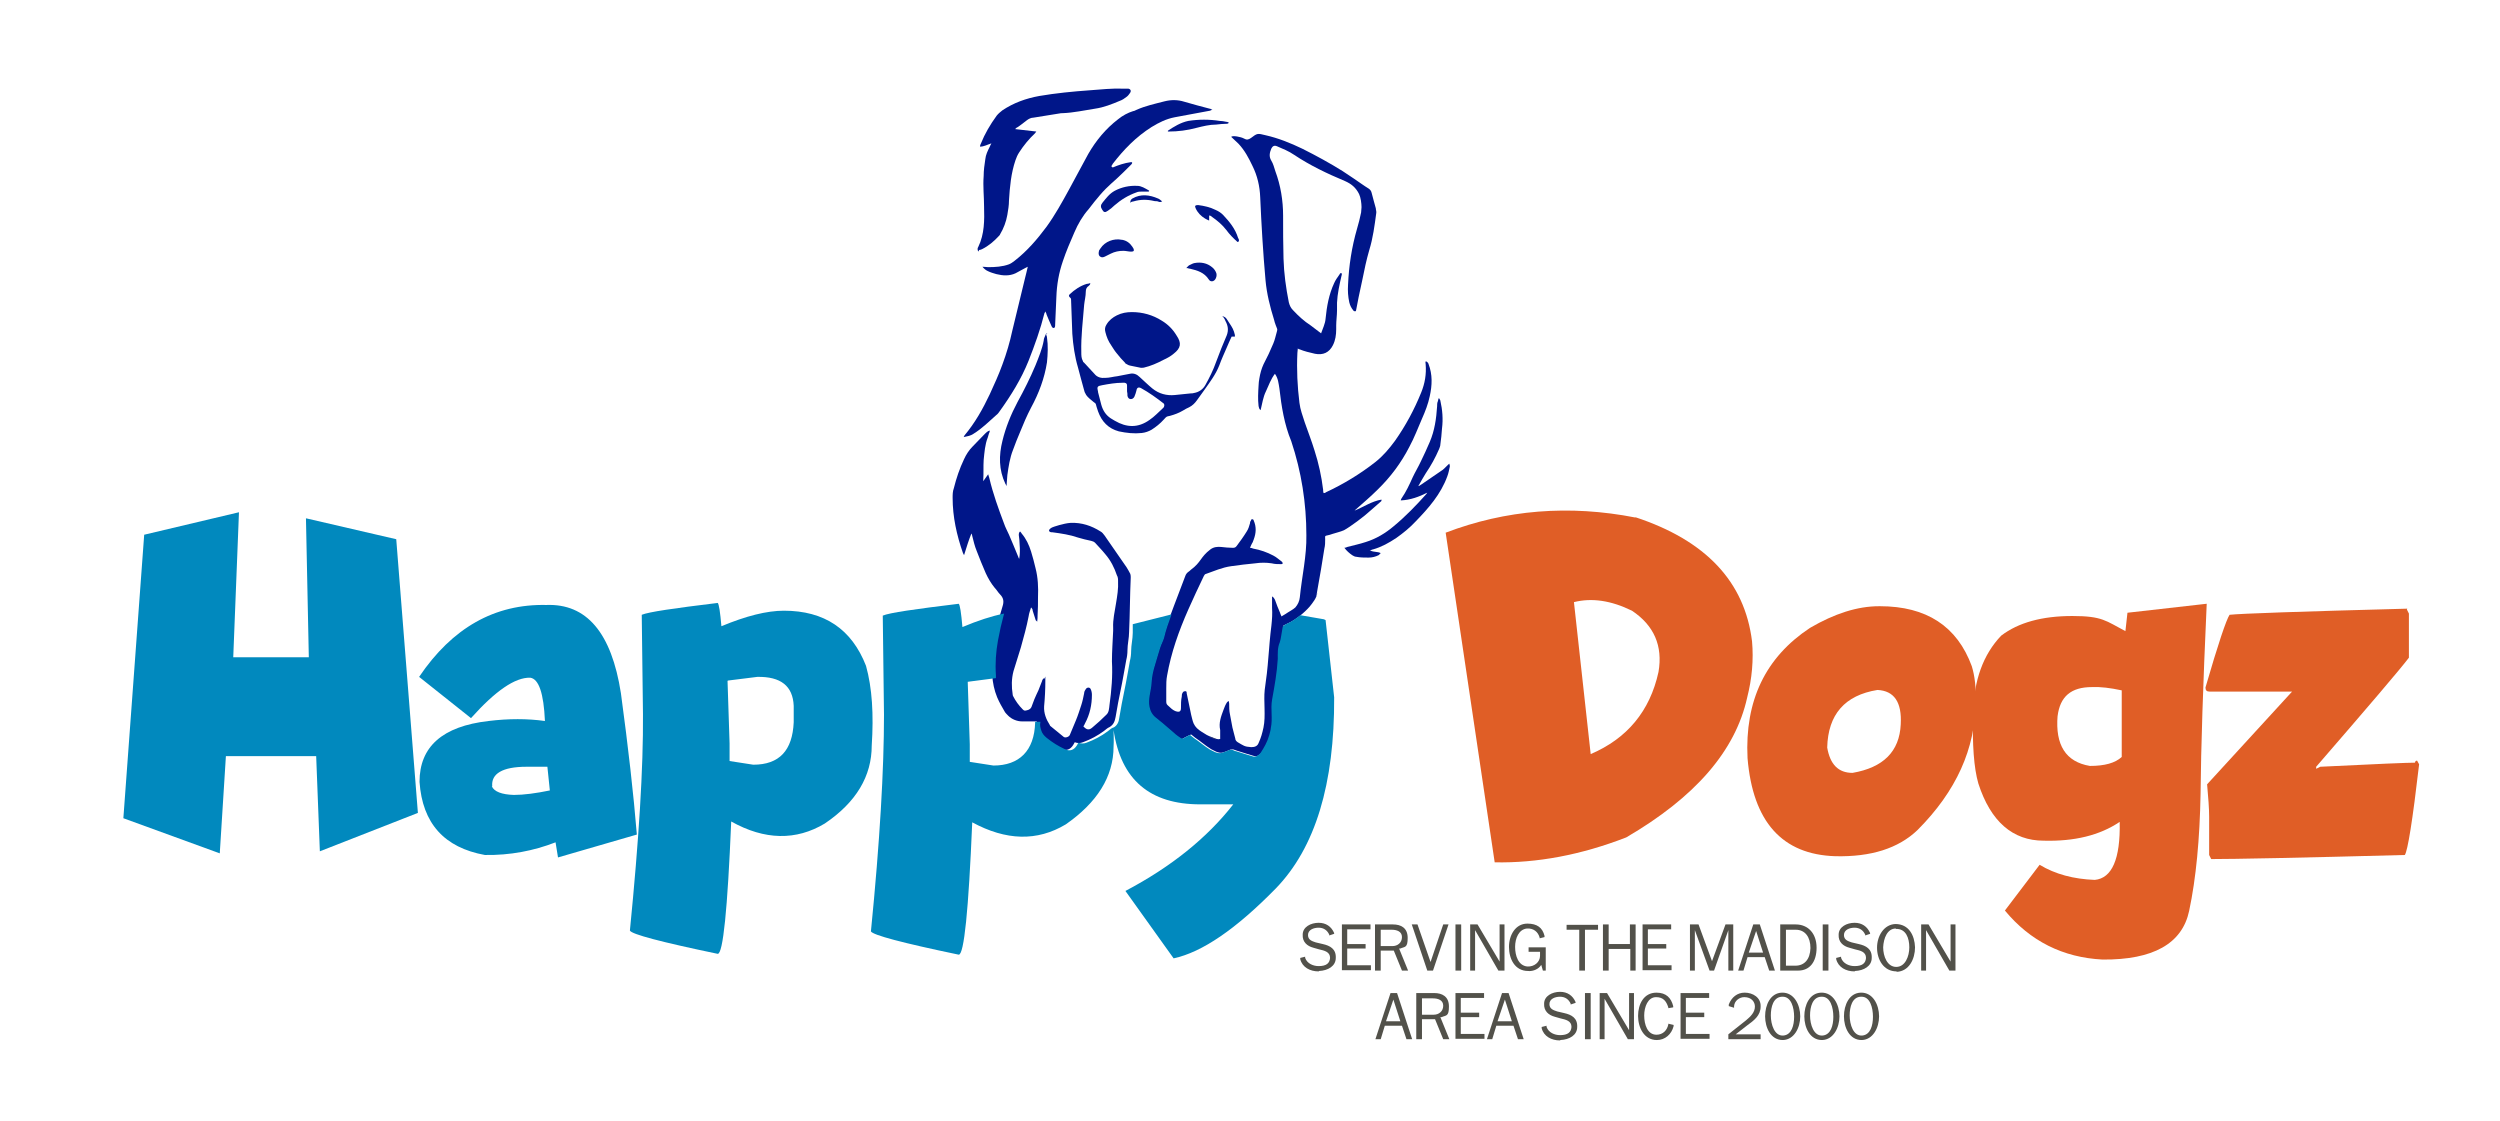
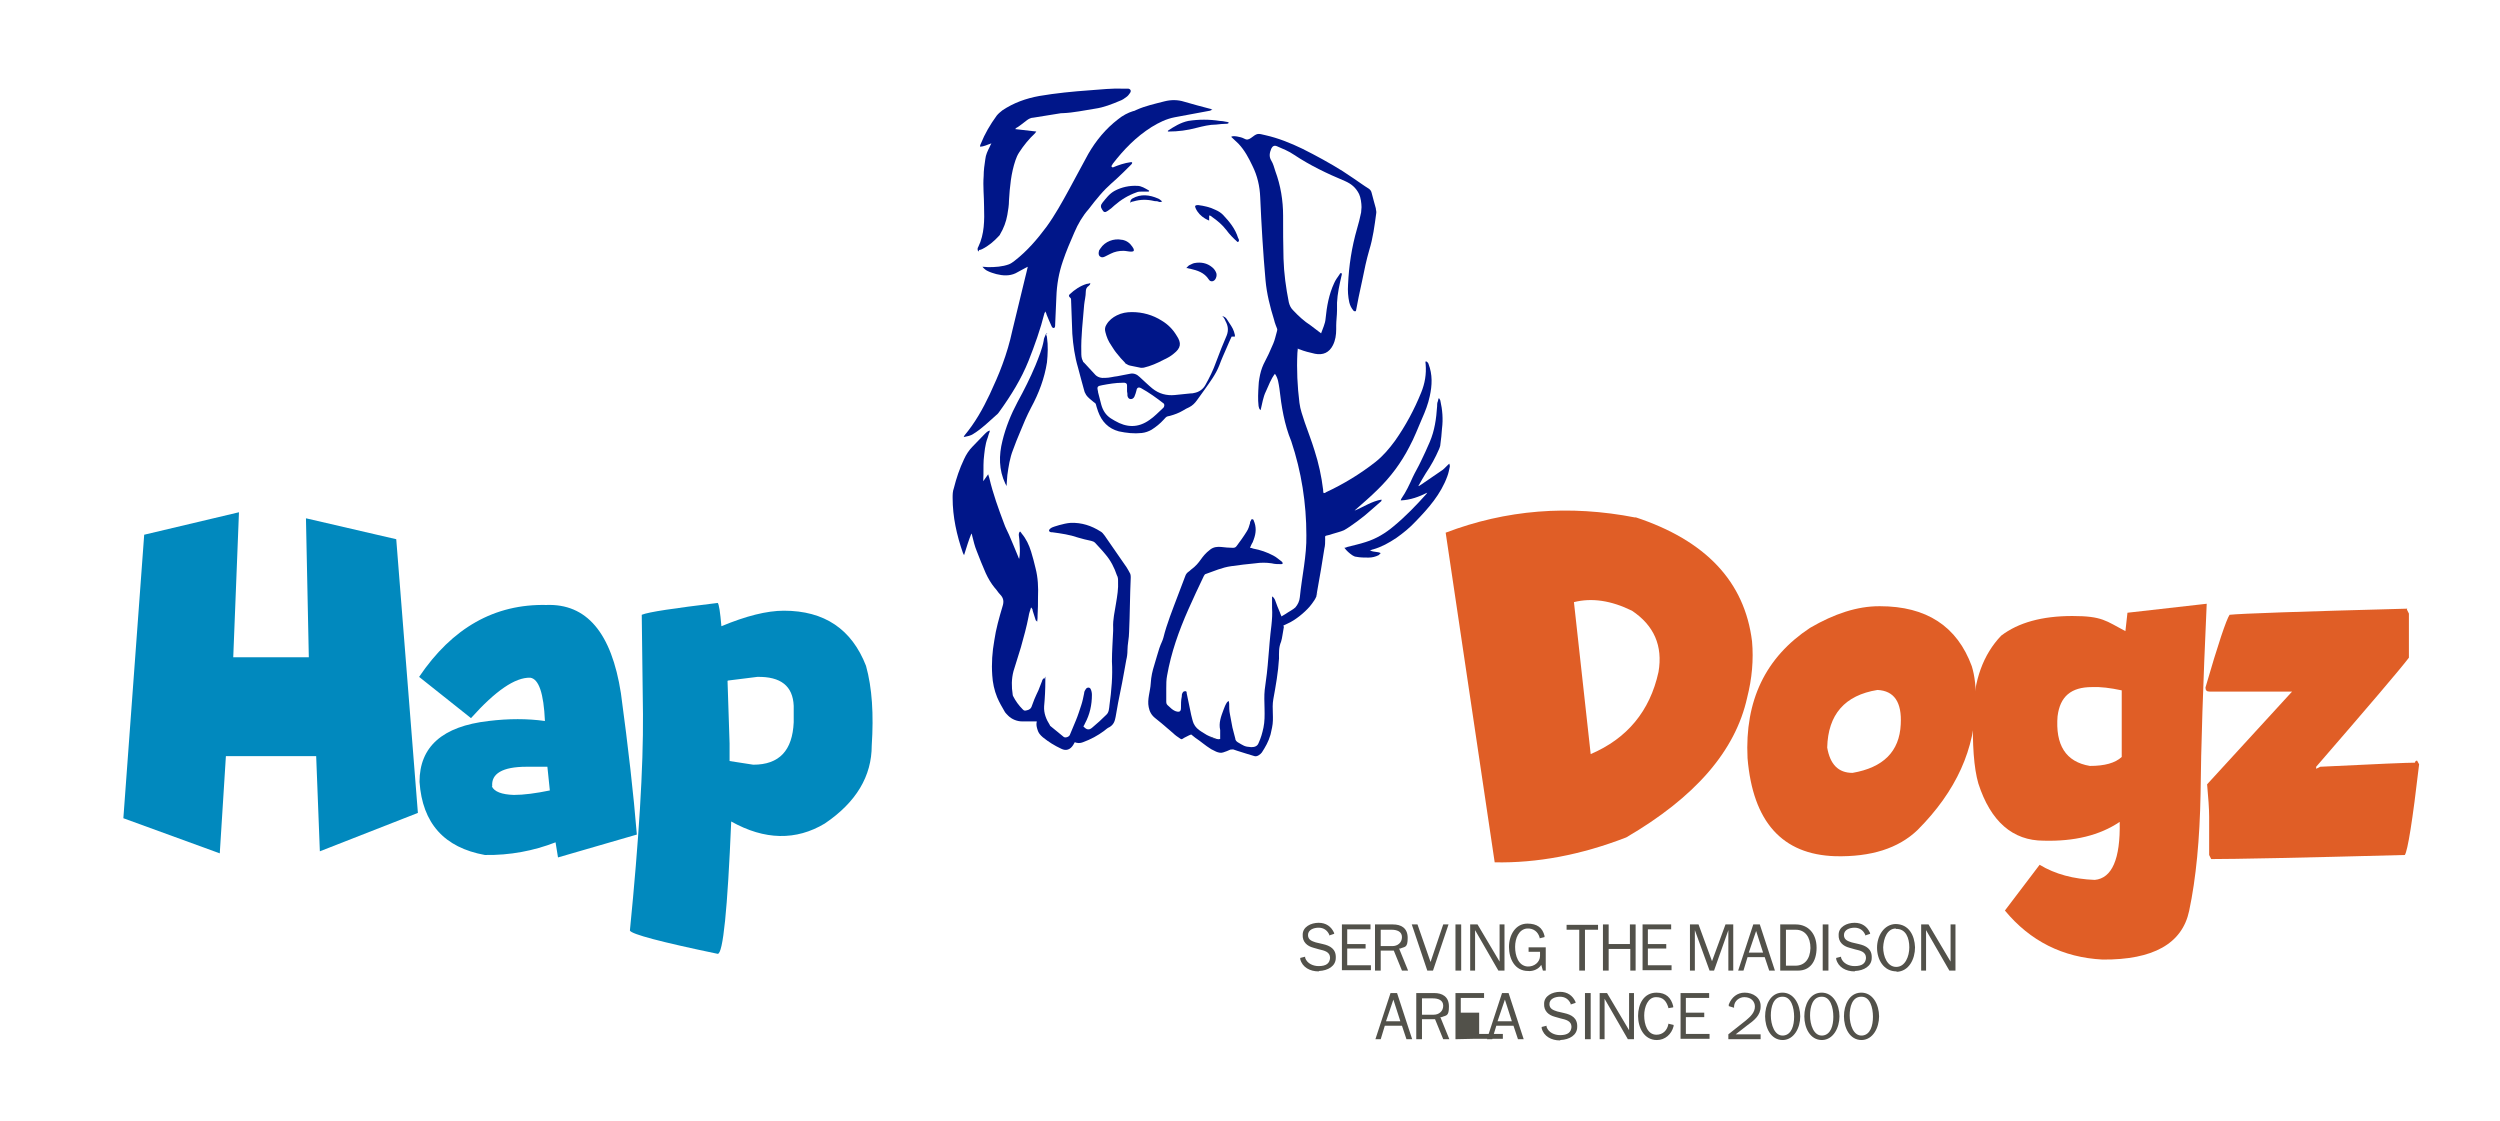
<svg xmlns="http://www.w3.org/2000/svg" id="a" viewBox="0 0 612 274.5">
  <defs>
    <style>.b{fill:#0189be;}.c{fill:#001689;}.d{fill:#e05e26;}.e{fill:#595a5c;}.f{fill:#52514a;}</style>
  </defs>
  <g>
    <path class="f" d="M322.8,237.8c-2.1,0-4-1-4.5-3v-.3l1.2-.3v.3c.5,1.4,2,2,3.3,2,1.9,0,2.7-.7,2.8-2,0-1.5-1.4-1.8-2.7-2.1l-1.4-.4c-1.5-.4-2.7-1.4-2.6-3.2,0-1.9,2-2.9,3.9-2.9,1.8,0,3.1,.9,3.8,2.5v.2l-1.2,.4v-.2c-.5-1.1-1.4-1.7-2.6-1.7-1.2,0-2.6,.5-2.6,1.8,0,1.2,1,1.5,1.9,1.8l1.7,.4c1.8,.4,3.3,1.2,3.2,3.4,0,2-1.9,3.1-4.1,3.2Z" />
    <path class="f" d="M328.5,237.6v-11.3h7v1.2h-5.7v3.6h4.5v1.1h-4.5v4.1h5.8v1.2h-7.1Z" />
    <path class="f" d="M343.2,237.6l-2-4.9h-3.2v4.9h-1.4v-11.3h4.4c1.9,0,3.6,.8,3.6,3.3s-.7,2.1-1.8,2.6h-.3l2.2,5.4h-1.5Zm-2.6-10h-2.6v4h2.9c1.2,0,2.3-.8,2.3-2.2,0-1.4-1.3-1.8-2.5-1.8Z" />
    <path class="f" d="M350.8,237.6h-1.4l-3.8-11.3h1.4l3.2,9.2,3.1-9.2h1.3l-3.8,11.3Z" />
    <path class="f" d="M356.3,237.6v-11.3h1.4v11.3h-1.4Z" />
    <path class="f" d="M366.8,237.6l-5.7-9.9v9.9h-1.2v-11.3h1.8l5.4,9.1v-9.1h1.2v11.3h-1.4Z" />
    <path class="f" d="M377.7,237.6l-.4-1.4-.3,.4c-.8,.9-2.1,1.2-2.9,1.1-3.3,0-4.7-3-4.7-5.9,0-2.9,1.6-5.7,4.5-5.7,2.4,0,3.7,1,4.2,3v.3l-1.2,.3v-.2c-.4-1.4-1.5-2.3-3.1-2.2-2,.2-2.9,2.4-2.9,4.5,0,2.2,.8,4.6,3,4.8,1.7,.1,3.1-1.1,3.1-2.6v-1h-2.8v-1.1h4.2v5.7h-.8Z" />
    <path class="f" d="M388,227.6v10h-1.4v-10h-3.1v-1.2h7.7v1.2h-3.2Z" />
    <path class="f" d="M399.1,237.6v-5.3h-5.3v5.3h-1.4v-11.3h1.4v4.8h5.2v-4.8h1.4v11.3h-1.4Z" />
    <path class="f" d="M402.1,237.6v-11.3h7v1.2h-5.7v3.6h4.5v1.1h-4.5v4.1h5.8v1.2h-7.1Z" />
    <path class="f" d="M423.1,237.6v-9.9l-3.5,9.9h-1.1l-3.6-9.9v9.9h-1.2v-11.3h2.1l3.3,9,3.3-9h1.9v11.3h-1.3Z" />
    <path class="f" d="M433.1,237.6l-1.1-3.3h-4.2l-1,3.3h-1.3l3.7-11.3h1.6l3.7,11.3h-1.5Zm-3.2-9.7l-1.8,5.3h3.5l-1.7-5.3Z" />
    <path class="f" d="M440.1,237.6h-4.3v-11.3h3.8c3,0,5.1,2.2,5.1,5.7s-1.7,5.6-4.5,5.6Zm-.5-10h-2.4v8.8h2.3c2.2,0,3.6-1.5,3.7-4.3,0-2.7-1.3-4.5-3.6-4.5Z" />
    <path class="f" d="M446.2,237.6v-11.3h1.4v11.3h-1.4Z" />
    <path class="f" d="M454,237.8c-2.1,0-4-1-4.5-3v-.3l1.2-.3v.3c.5,1.4,2,2,3.3,2,1.9,0,2.7-.7,2.8-2,0-1.5-1.4-1.8-2.7-2.1l-1.4-.4c-1.5-.4-2.7-1.4-2.6-3.2,0-1.9,2-2.9,3.9-2.9,1.8,0,3.1,.9,3.8,2.5v.2l-1.2,.4v-.2c-.5-1.1-1.4-1.7-2.6-1.7-1.2,0-2.6,.5-2.6,1.8,0,1.2,1,1.5,1.9,1.8l1.7,.4c1.8,.4,3.3,1.2,3.2,3.4,0,2-1.9,3.1-4.1,3.2Z" />
    <path class="f" d="M464.3,237.8c-3.2,0-4.8-2.9-4.8-5.8s1.7-5.7,4.5-5.8c3.3,0,4.7,2.8,4.8,5.7,0,2.9-1.5,5.9-4.5,6Zm-.2-10.5c-2.1,0-3,2.4-3.1,4.6,0,2.2,1,4.8,3.2,4.8s3.2-2.6,3.2-4.8c0-2.2-.8-4.6-3.3-4.5Z" />
    <path class="f" d="M477.2,237.6l-5.7-9.9v9.9h-1.2v-11.3h1.8l5.4,9.1v-9.1h1.2v11.3h-1.4Z" />
    <path class="f" d="M344.3,254.4l-1.1-3.3h-4.2l-1,3.3h-1.3l3.7-11.3h1.6l3.7,11.3h-1.5Zm-3.2-9.7l-1.8,5.3h3.5l-1.7-5.3Z" />
    <path class="f" d="M353.3,254.4l-2-4.9h-3.2v4.9h-1.4v-11.3h4.4c1.9,0,3.6,.8,3.6,3.3s-.7,2.1-1.8,2.6h-.3l2.2,5.4h-1.5Zm-2.6-10h-2.6v4h2.9c1.2,0,2.3-.8,2.3-2.2,0-1.4-1.3-1.8-2.5-1.8Z" />
-     <path class="f" d="M356.3,254.4v-11.3h7v1.2h-5.7v3.6h4.5v1.1h-4.5v4.1h5.8v1.2h-7.1Z" />
+     <path class="f" d="M356.3,254.4v-11.3h7v1.2h-5.7v3.6h4.5v1.1v4.1h5.8v1.2h-7.1Z" />
    <path class="f" d="M371.6,254.4l-1.1-3.3h-4.2l-1,3.3h-1.3l3.7-11.3h1.6l3.7,11.3h-1.5Zm-3.2-9.7l-1.8,5.3h3.5l-1.7-5.3Z" />
    <path class="f" d="M381.9,254.7c-2.1,0-4-1-4.5-3v-.3l1.2-.3v.3c.5,1.4,2,2,3.3,2,1.9,0,2.7-.7,2.8-2,0-1.5-1.4-1.8-2.7-2.1l-1.4-.4c-1.5-.4-2.7-1.4-2.6-3.2,0-1.9,2-2.9,3.9-2.9,1.8,0,3.1,.9,3.8,2.5v.2l-1.2,.4v-.2c-.5-1.1-1.4-1.7-2.6-1.7-1.2,0-2.6,.5-2.6,1.8,0,1.2,1,1.5,1.9,1.8l1.7,.4c1.8,.4,3.3,1.2,3.2,3.4,0,2-1.9,3.1-4.1,3.2Z" />
    <path class="f" d="M388,254.4v-11.3h1.4v11.3h-1.4Z" />
    <path class="f" d="M398.5,254.4l-5.7-9.9v9.9h-1.2v-11.3h1.8l5.4,9.1v-9.1h1.2v11.3h-1.4Z" />
    <path class="f" d="M408.4,246.8v-.2c-.5-1.5-1.2-2.5-3-2.5-2,0-2.9,2.4-2.9,4.5,0,2.2,.8,4.7,3,4.7,1.6,0,2.6-1.1,2.9-2.5v-.2l1.3,.3v.3c-.5,2-2.1,3.4-4.1,3.4-3.1,0-4.6-3-4.6-5.9,0-2.9,1.4-5.7,4.5-5.7,2.4,0,3.6,1.3,4.1,3.3v.3l-1.2,.2Z" />
    <path class="f" d="M411.4,254.4v-11.3h7v1.2h-5.7v3.6h4.5v1.1h-4.5v4.1h5.8v1.2h-7.1Z" />
    <path class="f" d="M423.1,254.4v-1.2l4.3-3.4c1.2-1,2.2-2,2.2-3.4,0-1.1-.8-2.3-2.6-2.3-1.2,0-2.4,.9-2.5,2.2v.4l-1.3-.4v-.4c.7-1.8,2.1-2.9,3.9-2.9,2,0,4,1.2,3.9,3.4,0,2.2-1.6,3.4-3.4,4.7l-2.7,2.1h6.1v1.2h-7.9Z" />
    <path class="f" d="M436.4,254.6c-2.9,0-4.3-3-4.3-5.8,0-2.8,1.3-5.7,4.1-5.8,3-.1,4.5,3,4.5,5.8s-1.5,5.7-4.2,5.8Zm-.2-10.6c-2.1,.1-2.7,2.5-2.7,4.6,0,2.2,.9,5.1,3.1,4.9,2-.2,2.6-2.5,2.6-4.6,0-2.2-.7-5-2.9-4.9Z" />
    <path class="f" d="M446,254.6c-2.9,0-4.3-3-4.3-5.8,0-2.8,1.3-5.7,4.1-5.8,3-.1,4.5,3,4.5,5.8s-1.5,5.7-4.2,5.8Zm-.2-10.6c-2.1,.1-2.7,2.5-2.7,4.6,0,2.2,.9,5.1,3.1,4.9,2-.2,2.6-2.5,2.6-4.6,0-2.2-.7-5-2.9-4.9Z" />
    <path class="f" d="M455.7,254.6c-2.9,0-4.3-3-4.3-5.8,0-2.8,1.3-5.7,4.1-5.8,3-.1,4.5,3,4.5,5.8s-1.5,5.7-4.2,5.8Zm-.2-10.6c-2.1,.1-2.7,2.5-2.7,4.6,0,2.2,.9,5.1,3.1,4.9,2-.2,2.6-2.5,2.6-4.6,0-2.2-.7-5-2.9-4.9Z" />
  </g>
  <path class="b" d="M75,126.9l22,5.1,5.3,67-24,9.4-.9-23.3h-22.1l-1.5,23.8-23.6-8.6,5.1-69.4,23.2-5.5-1.4,35.5h18.5l-.7-34Z" />
  <path class="b" d="M133.7,148.1c9.9-.4,16,6.8,18.3,21.6,1.8,13.3,3.1,24.8,3.9,34.6l-19.3,5.6-.6-3.7c-5.4,2.1-11.2,3.2-17.3,3.1-9.9-1.8-15.3-7.7-16-17.9,0-8.6,5.6-13.6,16.9-14.9,4.9-.6,9.5-.6,13.8,0-.3-6.8-1.5-10.3-3.6-10.6-3.7-.1-8.5,3.2-14.5,9.9l-12.7-10.1c8.1-12,18.5-17.9,31.2-17.6Zm-13.3,44.4c.6,1.3,2.4,2,5.4,2.1,2.4,0,5.4-.4,8.8-1.1l-.6-5.8h-5.1c-5.9,0-8.7,1.7-8.4,4.8Z" />
  <path class="b" d="M175.7,147.6c.3,.3,.6,2.2,.9,5.7,6-2.5,11.1-3.8,15.3-3.8,9.9,0,16.6,4.5,20.1,13.5,1.5,5.4,1.9,11.9,1.4,19.5,0,7.5-3.8,13.9-11.5,19.1-7,4.2-14.7,4.1-22.9-.5-.9,21.6-2,32.4-3.3,32.4-13.9-2.9-21.1-4.8-21.5-5.7,2.2-22.2,3.3-39.9,3.2-53l-.3-24.3c1.7-.7,7.9-1.6,18.6-2.9Zm2.4,19.1l.5,15.3v4.3l5.8,.9c6.4,0,9.6-3.5,9.9-10.4v-4c-.2-4.9-3.2-7.2-8.9-7.1l-7.2,.9Z" />
  <path class="d" d="M400.3,126.6c17.3,5.7,26.8,15.8,28.6,30.4,.4,4.5,0,9.1-1.2,13.8-2.9,13.1-12.8,24.4-29.6,34.2-11.1,4.3-21.8,6.3-32.2,6.1l-12-80.7c14.7-5.6,30.2-6.9,46.5-3.7Zm-15,20.8l4.1,37.2c8.9-3.8,14.5-10.5,16.6-20.1,1.1-6.4-1.1-11.4-6.5-15-5.1-2.5-9.8-3.2-14.2-2.1Z" />
  <path class="d" d="M460.2,148.4c11.4,0,18.9,4.9,22.5,14.7,.7,2.3,1.1,5.2,.9,8.8,0,11.3-4.7,21.8-14.2,31.3-4.7,4.5-11.4,6.6-20.1,6.4-13-.4-20.2-8.4-21.5-24-.7-14.1,4.4-24.7,15.3-31.9,6-3.5,11.6-5.3,16.9-5.3Zm-12.9,34.6c.7,4.1,2.7,6.2,6.2,6.2,7.5-1.3,11.5-5.2,11.8-11.9,.3-5.4-1.6-8.2-5.7-8.4-8,1.3-12.1,6-12.3,14.1Z" />
  <path class="d" d="M540.2,147.9c-.9,19.8-1.4,35.3-1.5,46.4-.2,11.1-1.1,20.7-2.8,28.7-1.7,8-8.8,12-21.2,11.9-9.7-.5-17.7-4.5-23.9-12l8.5-11.2c3.8,2.3,8.3,3.5,13.5,3.7,4.2-.4,6.3-5.1,6.1-14.2-4.9,3.3-11.1,4.8-18.6,4.6-7.6,0-13-4.7-16-14-1.1-3.8-1.5-9.5-1.3-17.2,.2-8.1,2.5-14.4,6.9-19,4.2-3.2,10-4.8,17.4-4.8s8.2,1.2,13,3.7l.5-4.5,19.4-2.2Zm-36.5,27.3c-.6,7.2,2,11.3,7.9,12.3,3.6,0,6.2-.7,7.8-2.2v-16.3c-2.8-.6-5.2-.9-7.3-.8-5.1,0-7.8,2.3-8.4,7.1Z" />
  <path class="d" d="M589.2,149.2l.5,1v10.8c-2.2,2.9-9.8,11.8-22.7,26.7v.5l1-.5c13.9-.7,21.6-1,23.2-1,0-.3,.2-.5,.5-.5l.5,.9c-1.6,13.8-2.8,21.2-3.5,22.2-26.2,.7-42,1-47.4,1l-.5-1v-9.4c0-1.9-.2-4.6-.5-7.9l20.8-22.7h-20.2c-.7,0-1-.3-1-1,3.1-10.7,5.1-16.6,5.9-17.8,2.7-.3,17.2-.8,43.5-1.5Z" />
  <g>
    <path class="c" d="M291.1,180c-.5,.3-1.1,.5-1.5,.8s-.5,.1-.7,0c-.6-.4-1.2-.8-1.7-1.3-1.2-1-1.6-1.4-2.8-2.4-.5-.4-1.1-.9-1.6-1.3-.9-.7-1.4-1.6-1.6-2.7-.4-1.9,.4-3.9,.5-5.8,.1-1.7,.4-3,.9-4.6,.5-1.6,.8-2.8,1.2-4,.4-1.2,.8-1.8,1-2.6,.8-3.3,2.3-7,3.5-10.2,.6-1.7,1.3-3.3,1.9-5,.1-.3,.4-.7,.7-.9s.4-.3,.6-.5c2.6-1.9,2.3-3.1,4.8-5,.8-.6,1.7-.7,2.7-.6,.9,.1,1.8,.2,2.7,.2,.4,0,.7,0,1-.4,.9-1.2,1.7-2.3,2.5-3.6,.4-.6,.6-1.3,.8-2,0-.2,0-.4,.2-.6,0-.1,.1-.4,.3-.4,.3,0,.4,.2,.4,.3,.7,1.6,.6,3.1,0,4.7s-.2,.5-.3,.7c-.3,.6-.4,.8-.6,1.3,.3,0,.5,.1,.8,.2,1.7,.3,3.4,.9,4.9,1.7,.8,.4,1.4,1,2.1,1.5,0,0,.2,.2,.2,.4s-.3,.2-.4,.2c-.8,0-1.5,0-2.3-.2-1.3-.2-2.7-.2-4,0-2,.2-3.9,.4-5.9,.7-2.2,.3-4.2,1.2-6.2,1.9-.2,0-.4,.3-.5,.5-1.3,2.7-2.6,5.5-3.8,8.2-2.3,5.2-4.2,10.5-5.2,16.2-.2,1-.2,2.1-.2,3.1,0,1,0,2.1,0,3.1,0,.4,0,.7,.3,1,.5,.4,.9,.9,1.4,1.2s.4,.2,.6,.3c.9,.3,1.3,.1,1.3-.8,0-.9,0-1.9,.2-2.8,0-.3,0-.6,.2-.9,.1-.3,.4-.4,.7-.4,.3,0,.3,.3,.3,.5,.4,1.8,.7,3.5,1.1,5.3,.2,.7,.3,1.4,.6,2.1,.4,.9,1.1,1.5,1.9,2,1.1,.7,1.5,1,2.7,1.4,.6,.2,1.1,.6,1.9,.4,0-.7,0-1.5,0-2.2-.4-1.7,.2-3.3,.8-4.9,.2-.5,.4-1.1,.7-1.6s.3-.4,.6-.6c0,.2,.1,.4,.1,.6,0,.9,0,1.8,.2,2.7,.2,1.1,.4,2.1,.6,3.2,.2,.9,.5,1.8,.7,2.7,0,.4,.3,.7,.6,.9,1.4,.8,1.6,1.1,3.3,1.2,.8,0,1.5-.2,1.8-1,.6-1.3,.9-2.4,1.2-3.8,.6-2.8,0-6.4,.3-9.2,.4-2.7,.7-5.3,.9-8s.2-1.9,.3-3.6c.2-2.9,.8-5.6,.6-8.5,0-.6,0-1.3,0-1.9,0-.2,0-.7,0-.9,.4,.2,.6,.6,.7,.8,.4,1.1,.8,2.2,1.3,3.3,0,.2,.2,.4,.3,.8,.3-.2,.8-.5,1-.6,.7-.5,1.9-1.1,2.4-1.6,.6-.7,1-1.5,1.1-2.5,.5-5.1,1.7-10.1,1.6-15.2,0-7.8-1.2-15.5-3.7-23,0,0,0,0,0,0-1.7-4.1-2.4-8.5-2.9-12.9-.2-1.2-.3-2.5-1.1-3.6-1,1.3-1.5,2.8-2.2,4.3-.7,1.4-.9,3-1.3,4.6-.4-.3-.4-.6-.5-1-.2-1.7-.1-3.3,0-5,0-.6,.1-1.2,.2-1.8,.2-1.2,.5-2.3,1-3.4,.9-1.7,1.7-3.4,2.4-5.1,.4-.9,.6-2,.9-3,.2-.6,0-.6-.3-1.5-.2-.5-.3-.9-.4-1.3-1-3.2-1.8-6.4-2.1-9.7-.6-6.7-1-13.5-1.3-20.3-.1-2.7-.7-5.3-1.9-7.7-.9-1.9-1.9-3.8-3.4-5.4-.6-.6-1.2-1.1-1.8-1.7,.3-.4,2.4,0,3.1,.4s1.1,.3,1.7-.1c1.6-1.2,1.6-1.2,3.6-.7,3.1,.7,6.1,1.9,9,3.3,3.4,1.7,6.7,3.5,9.9,5.5,.9,.6,1.8,1.2,2.7,1.8,1.2,.8,2.4,1.7,3.7,2.5,.4,.3,.6,.6,.7,1.1,.3,1.3,.7,2.5,1,3.7,0,.4,.2,.8,.1,1.2-.4,3-.8,6.1-1.7,9-.7,2.4-1.2,4.8-1.7,7.3-.3,1.4-.6,2.8-.9,4.2-.2,1-.4,2-.6,3.1,0,.2-.1,.4-.2,.4-.2,0-.4,0-.5-.2-.5-.6-.8-1.2-1-2-.3-1.4-.4-2.8-.3-4.3,.2-4.6,.9-9.2,2.2-13.7,.4-1.3,.7-2.6,1-4,0-.4,.1-.9,.1-1.3,0-.9-.2-2.4-.6-3.2-.8-1.6-1.9-2.5-3.5-3.2-4.3-1.8-8.5-3.8-12.4-6.4-1.3-.9-2.8-1.5-4.2-2.1-.7-.3-1.1,0-1.4,.6-.4,1-.6,1.9,0,2.9,.5,.8,.7,1.7,1,2.6,1.3,3.5,1.9,7.2,1.9,10.9,0,3.5,0,7,.1,10.5,.1,3.6,.6,7.2,1.3,10.7,.2,.8,.5,1.4,1,1.9,1.3,1.4,2.7,2.7,4.4,3.8,.8,.6,1.6,1.2,2.5,1.9,.4-1.2,1-2.3,1.1-3.6,.3-3,.8-5.9,2.1-8.7,.3-.7,.8-1.4,1.3-2.1,.1-.2,.3-.5,.5-.3,.1,0,.1,.4,0,.6-.5,2.2-1,4.4-1.1,6.6,0,.6,0,1.3,0,1.9,0,1.2-.2,2.5-.2,3.7,0,.3,0,.6,0,.9,0,1.4-.2,2.7-.8,3.9-.9,1.8-2.4,2.5-4.4,2.1-1.3-.3-2.6-.6-3.8-1.1-.1,0-.2,0-.4-.2,0,.4-.1,.8-.1,1.1-.2,4.1,0,8.2,.5,12.2,.2,1.7,.8,3.2,1.3,4.8,.8,2.3,1.7,4.6,2.4,6.9,1,3.1,1.7,6.3,2.1,9.6,0,.2,0,.5,.1,.8,.2,0,.4,0,.6-.2,4.3-2,8.4-4.5,12.1-7.4,1.9-1.5,3.4-3.3,4.8-5.2,2.6-3.7,4.7-7.6,6.4-11.8,.9-2.2,1.3-4.5,1.1-6.9,0-.2-.2-.9,.2-.7,.3,.2,.4,.3,.5,.6,1,2.6,.9,5.2,.3,7.9-.4,1.9-1.1,3.7-1.9,5.5-1,2.3-1.9,4.7-3.1,6.9-2,3.9-4.6,7.4-7.8,10.5-1.7,1.7-3.6,3.3-5.4,4.9,0,0-.1,.1-.2,.2,2.2-.9,4.2-2.3,6.6-2.7,0,.2,0,.4-.2,.5-.6,.5-1.8,1.6-2.4,2.1-1.6,1.5-5.1,4.1-6.6,4.9-.9,.4-1.9,.6-2.8,.9s-.6,.2-1,.3c-1,.2-.8,.2-.8,1s0,1.5-.2,2.3c-.5,3.4-1.1,6.7-1.7,10.1s0,.5,0,.7c-.2,1.3-1.1,2.4-1.9,3.4-1.3,1.5-3.5,3.3-5.3,4.1s-1,.6-1,.8c-.3,1.5-.4,2.8-.7,3.7-.6,1.4-.5,2.8-.5,4.1-.2,3.4-.8,6.7-1.4,10-.4,2.3,.2,4.6-.3,6.9s-.3,1.4-.4,1.8c-.5,1.7-1.2,2.9-2.1,4.3-.3,.4-1.1,1.1-1.8,.9-2.2-.7-2.1-.6-4.2-1.3s-.5-.2-.8-.3-.6,0-.9,0c-.6,.3-1.2,.5-1.8,.7-.6,.2-1.2,0-1.7-.2-.4-.2-.8-.4-1.2-.6-1.6-1-2.4-1.8-3.9-2.8,0,0-.9-.7-1-.8Z" />
    <path class="c" d="M255.9,165.6c0,.3,0,.7,0,1,0,2.1-.1,4.2-.3,6.3-.1,1.7,.5,3.2,1.4,4.6,0,0,0,.1,.1,.2,1.1,.9,2.2,1.8,3.3,2.7,.4,.3,1.3,0,1.5-.5,.5-1.2,1-2.4,1.5-3.6,.5-1.2,.9-2.5,1.3-3.7,.3-.9,.5-1.9,.7-2.9,0-.4,.2-.7,.4-1,.3-.5,1-.5,1.2,0,.2,.4,.3,.9,.3,1.4,0,2.4-.5,4.8-1.7,7-.1,.2-.2,.5-.4,.7,.8,.9,1.4,1,2.2,.3,1.2-1,2.3-2,3.4-3.1,.7-.6,.7-1.6,.8-2.4,.5-3.6,.8-7.1,.6-10.7,0-2.5,.2-5,.3-7.5,0-.2,0-.4,0-.7-.1-2.1,.4-4,.7-6,.3-1.8,.6-3.6,.5-5.4,0-.5,0-1-.3-1.5-.6-1.8-1.5-3.6-2.8-5.1-.8-1-1.7-1.9-2.5-2.8-.3-.3-.6-.4-1-.5-1.1-.2-2.1-.5-3.2-.8-2-.7-4.1-1-6.3-1.3-.3,0-.7,0-.8-.4,0-.4,.6-.7,.8-.8s2.8-1,4.5-1.1c2.7-.1,5.1,.7,7.3,2.1,.4,.2,.7,.6,1,1,1.8,2.6,3.6,5.2,5.4,7.8,.3,.5,.6,1,.9,1.6,.1,.3,.1,.6,.1,.9-.2,4.5-.2,8.9-.4,13.3,0,1.5-.4,3-.4,4.5,0,.8-.1,1.6-.3,2.4-.3,1.9-.7,3.7-1,5.5-.3,1.7-.7,3.3-1,5-.2,1.1-.4,2.2-.6,3.4-.2,1.1-.5,1.9-1.5,2.5-.5,.2-.9,.6-1.3,.9-1.6,1.2-3.3,2.1-5.2,2.8q-1,.4-2,0c-.1,.2-.3,.5-.4,.7-.7,1.1-1.7,1.5-2.9,.9-1.7-.8-3-1.6-4.5-2.8-.7-.6-1.1-1.1-1.3-1.8s-.4-1.2-.2-2.1c-.6,0-2.4,0-3.6,0s-2.5-.5-3.4-1.4c-.1-.1-.7-.7-.8-.9-.8-1.4-1.3-2.2-1.9-3.6-.7-1.7-1.1-3.6-1.2-5.4-.2-2.9,0-5.7,.5-8.5,.4-2.8,1.2-5.6,2-8.3,.4-1.2,.3-2.1-.6-3-.5-.5-.8-1.1-1.3-1.6-.9-1.1-1.6-2.3-2.2-3.6-.8-1.8-1.5-3.6-2.2-5.4-.5-1.2-.8-2.5-1.1-3.7,0-.2-.1-.4-.2-.6-.7,1.7-1.2,3.4-1.8,5.3-.2-.3-.2-.4-.3-.6-1.5-4.3-2.5-8.8-2.5-13.4,0-.8,0-1.6,.3-2.4,.6-2.4,1.4-4.8,2.5-7.1,.5-1.1,1.2-2.2,2.1-3.1,1-1,2-2.1,3-3.1,.3-.3,.7-.7,1.2-.8,0,.3-.1,.5-.2,.7-.1,.4-.2,.7-.3,1-.7,1.8-.8,3.6-1,5.5-.1,1.6,0,3.3-.1,4.9,0,0,0,.1,0,.3l1.2-1.7c.1,.4,.2,.7,.3,1,.9,3.8,2.2,7.4,3.6,11.1,.3,.9,.8,1.8,1.2,2.7,.8,1.8,1.5,3.6,2.3,5.5,0,.1,.1,.3,.2,.4,.2-1.2,.2-2.3,.1-3.5,0-.8-.1-1.5-.2-2.3,0-.3,0-.6,.3-.9,.2,.2,.3,.3,.4,.5,1.1,1.3,1.8,2.8,2.3,4.4,.4,1.4,.8,2.7,1.1,4.1,.6,2.3,.7,4.7,.6,7.1,0,1.5,0,2.9-.1,4.4,0,.5,0,.9-.1,1.6-.2-.3-.4-.3-.4-.5-.2-.7-.5-1.5-.7-2.2,0-.3-.1-.5-.4-.8-.2,.7-.5,1.4-.6,2.2-.5,2.6-1.2,5.1-1.9,7.6-.6,1.9-1.2,3.9-1.8,5.8-.5,1.9-.5,3.8-.2,5.7,0,.1,0,.2,.1,.4,.6,1.2,1.4,2.3,2.4,3.3,.3,.3,.5,.3,.9,.2,.6-.1,1.1-.4,1.3-1.1,.2-.5,.4-1.1,.6-1.6,.3-.8,.7-1.5,1-2.2,.3-.8,.6-1.5,.9-2.3,0-.2,.2-.4,.3-.6h.3Z" />
    <path class="c" d="M272.4,41c1.4-.6,2.9-1.1,4.4-1.3,.1,0,.3,0,.3,0,.2,.3-.2,.6-.4,.8-1.1,1.1-2.2,2.2-3.4,3.3-.9,.8-1.8,1.6-2.6,2.4-1,1-1.9,2.1-2.8,3.2-.5,.6-.9,1.2-1.4,1.8-1.5,1.7-2.6,3.6-3.5,5.7-1,2.3-2,4.6-2.8,7-1,2.9-1.5,5.8-1.6,8.8-.1,2.3-.2,4.5-.3,6.8,0,.3,0,.7-.3,.8-.4,0-.5-.3-.6-.5-.4-.9-.8-1.8-1.2-2.8,0-.2-.2-.5-.3-.8,0,.2-.1,.3-.2,.4-1,4-2.4,7.9-3.9,11.7-1.8,4.5-4.3,8.5-7.1,12.4-.2,.3-.5,.7-.8,.9-1.8,1.6-3.5,3.3-5.6,4.6-.7,.5-1.5,.6-2.4,.8,.1-.2,.2-.3,.2-.4,2.6-3.1,4.5-6.5,6.2-10.1,1.1-2.4,2.2-4.8,3.1-7.3,1-2.7,1.8-5.4,2.4-8.2,1-4.3,2.1-8.5,3.1-12.8,.2-.9,.5-1.9,.7-2.9-.3,.2-.5,.2-.6,.3-.8,.4-1.6,.9-2.4,1.3-1.5,.7-3.1,.6-4.7,.2-.7-.2-1.4-.4-2-.7-.5-.2-1-.6-1.4-1.1,.6,0,1,.1,1.4,.1,1.7,0,3.5-.1,5.1-.7,.5-.2,.9-.5,1.3-.8,3.1-2.4,5.6-5.3,7.9-8.4,2.1-2.9,3.8-6,5.5-9.1,1.6-2.9,3.1-5.8,4.7-8.7,1.9-3.3,4.3-6.2,7.3-8.5,1.1-.9,2.4-1.6,3.7-2,.3,0,.5-.2,.8-.3,2.2-1,4.6-1.5,6.9-2.1,1.6-.4,3.2-.4,4.8,.1,2.1,.6,4.2,1.2,6.2,1.7,.2,0,.3,.1,.7,.3-.3,0-.5,.2-.6,.2-2.9,.5-5.7,1.1-8.6,1.6-2.1,.4-3.9,1.3-5.7,2.4-3.8,2.4-6.8,5.5-9.5,9-.1,.2-.2,.4-.3,.5,0,0,0,.1,0,.2Z" />
    <path class="c" d="M239.5,61.6c-.3-.5-.2-.9,0-1.2,1.5-3.1,1.5-6.5,1.4-9.8,0-2.5-.3-5-.1-7.5,0-1.4,.2-2.8,.4-4.1,.1-1.1,.6-2.1,1.1-3.1,.1-.2,.2-.5,.4-.8-1,.3-1.8,.8-2.8,.8,0-.3,.1-.5,.2-.7,1-2.5,2.3-4.7,3.9-6.9,.4-.5,.9-.9,1.4-1.3,2.7-1.8,5.7-2.9,9-3.5,4.1-.7,8.2-1.1,12.4-1.4,2.7-.2,5.4-.5,8.1-.4,.4,0,.8,0,1.3,0,.6,.1,.8,.6,.4,1.1-.2,.3-.5,.7-.8,.9-.5,.4-1.1,.8-1.7,1-1.9,.8-3.9,1.6-6,1.9-2.6,.4-5.3,1-7.9,1.1-.3,0-.6,0-1,.1-2.1,.3-4.1,.7-6.2,1-.6,0-1.2,.3-1.7,.7-.8,.6-1.5,1.2-2.3,1.7-.1,0-.3,.2-.5,.4l5.2,.6c-.2,.2-.2,.3-.3,.4-1.5,1.4-2.8,3-3.9,4.7-.4,.6-.7,1.3-.9,1.9-1.1,3.2-1.4,6.6-1.6,9.9,0,1.2-.2,2.3-.4,3.5-.3,1.7-.9,3.3-1.8,4.8,0,.1-.2,.3-.3,.4-1.2,1.3-2.5,2.4-4.1,3.2-.2,.1-.5,.2-.7,.2Z" />
    <path class="c" d="M299.2,77.4c.6,.1,.9,.4,1.1,.7,.5,.8,1.1,1.6,1.5,2.4,.2,.4,.4,1,.5,1.5,0,.1,0,.2,0,.4h-.8c-.4,.8-.8,1.8-1.2,2.7-.6,1.4-1.3,2.9-1.8,4.3-.9,2.3-2.3,4.1-3.7,6.1-.6,.8-1.2,1.7-1.8,2.5-.5,.7-1.1,1.3-1.9,1.7-.5,.2-1,.5-1.5,.8-1,.6-2.1,1-3.2,1.3-.8,.2-.7,0-1.5,.9-.9,1-1.9,1.8-3,2.5-.7,.4-1.5,.7-2.4,.8-1.9,.2-3.7,0-5.6-.4-2.6-.7-4.2-2.4-5.1-4.9-.7-1.9-.3-1.8-1.1-2.3-.6-.5-1.4-1.1-1.8-1.7-.4-.7-.4-.7-.6-1.5-.5-1.7-.9-3.4-1.4-5.2-.8-2.7-1.2-5.5-1.4-8.3-.1-2.7-.2-5.5-.3-8.2,0-.3,0-.5-.3-.7-.3-.3-.3-.5,0-.8,1.2-1.1,2.5-2,4.1-2.5,.3,0,.6-.1,.9-.2,0,.4-.2,.5-.4,.7-.5,.3-.7,.8-.7,1.4,0,1.1-.3,2.2-.4,3.2-.3,3.9-.8,7.7-.7,11.6,0,.8,0,1.5,.4,2.2,0,.2,.2,.3,.3,.4,.8,.9,1.7,1.8,2.5,2.7,.7,.9,1.7,1.1,2.7,1,1,0,1.9-.3,2.9-.4,1-.2,2-.4,3.1-.6,.9-.2,1.7,.1,2.4,.8,1,.9,2,1.9,3.1,2.8,1.6,1.3,3.5,1.8,5.5,1.6,1.3-.1,2.6-.3,3.9-.4,.3,0,.5,0,.8-.1,1.2-.2,2.2-.9,2.8-2,1-1.8,1.9-3.6,2.6-5.6,.8-2.2,1.7-4.4,2.6-6.5,.5-1.3,.3-2.4-.3-3.5-.1-.2-.2-.5-.4-.8Zm-14.3,21.4c-1.8-1.4-3.6-2.7-5.6-3.8-.6-.3-1-.1-1.1,.6-.1,.5-.3,1-.5,1.5-.2,.4-.5,.6-.9,.6-.4,0-.7-.3-.8-.8,0-.4,0-.7-.1-1.1,0-.5,0-.9,0-1.4,0-.5-.2-.6-.6-.7-.2,0-.3,0-.5,0-1.7,0-3.4,.3-5,.6-1.2,.2-1.3,.4-1,1.6,0,0,0,0,0,.1,.3,1,.5,2.1,.8,3.1,.4,1.4,1.1,2.5,2.3,3.3,.3,.2,.7,.4,1,.6,2.9,1.7,5.7,1.8,8.5-.2,1.2-.8,2.2-1.9,3.2-2.8,.3-.2,.5-.6,.4-1Z" />
    <path class="c" d="M275.5,88.9c-.8-.8-1.5-1.6-2.2-2.5-.5-.6-.9-1.3-1.3-1.9-.7-1-1.1-2-1.4-3.2-.2-.7-.1-1.3,.3-1.9,.6-1,1.5-1.7,2.5-2.2,1.2-.6,2.4-.8,3.7-.8,2.6,0,5.1,.7,7.3,2.1,1.5,.9,2.7,2.1,3.6,3.6,1.3,1.9,1.1,3.1-.7,4.5-.7,.6-1.6,1.1-2.5,1.5-1.5,.8-3.1,1.5-4.8,1.9-.3,0-.6,.1-.9,0-.9-.2-2.6-.5-2.8-.6s-.6-.3-.9-.5Z" />
    <path class="c" d="M335.5,134.8c.9,.4,1.7,.2,2.5,.6-.2,.2-.4,.4-.5,.5-.8,.4-1.6,.6-2.5,.6-1,0-2,0-3-.2-.3,0-.7-.2-1-.4-.7-.5-1.3-1-1.9-1.8,.3,0,.5-.1,.7-.2,1.5-.4,3-.7,4.5-1.2,2.6-.8,4.9-2.2,6.9-3.9,2.9-2.4,5.5-5.1,8-7.9,0,0,.1-.2,.2-.3-2,1-4.1,1.8-6.5,1.9,.1-.3,.1-.4,.2-.5,1.1-1.6,1.9-3.3,2.7-5.1,.6-1.3,1.4-2.6,2-3.9,.8-1.6,1.5-3.2,2.2-4.8,1.2-2.8,1.6-5.7,1.8-8.7,0-.4,0-.9,.2-1.3,0-.2,.2-.9,.3-.7,0,.1,.3,.4,.3,.6,.5,2.2,.7,4.5,.4,6.8-.1,1.3-.2,2.6-.4,3.9,0,.4-.2,.8-.3,1.1-.9,2.1-2,4.1-3.3,6-.6,1-1.2,2-1.8,3.1,.2,0,.4-.2,.6-.3,1.8-1.2,3.6-2.5,5.4-3.7,.4-.3,1.4-1.4,1.6-1.5,0,.2,.2,.6,.1,.8-.2,.9-.3,1.5-.6,2.3-1.6,4.4-4.6,7.8-7.8,11.1-1.4,1.5-3,2.8-4.7,4-1.8,1.2-3.6,2.2-5.7,2.8-.2,0-.5,.2-.8,.3Z" />
    <path class="c" d="M256.1,81.8c0,.3,.2,.5,.2,.8,.3,2,.2,4.1,0,6.1-.6,3.9-2,7.6-3.9,11.1-1,1.9-1.9,4-2.7,6-.6,1.4-1.2,2.9-1.7,4.3-.8,2-1.1,4.1-1.4,6.2-.1,.9-.1,1.7-.2,2.7-.1-.3-.2-.4-.3-.6-1.6-3.4-1.6-6.9-.7-10.5,.8-3.3,2.1-6.5,3.7-9.5,1.6-2.9,3.1-5.9,4.4-9,.8-2,1.6-3.9,2-6,0-.4,.2-.9,.4-1.3,0-.2,.2-.3,.3-.5h.2Z" />
    <path class="c" d="M281.3,46.9c-.6,0-1.1,0-1.7,0-.5,0-1,0-1.4,.2-2,.7-3.8,1.8-5.4,3.2-.5,.5-1,.9-1.6,1.3-.7,.5-1,.4-1.4-.3-.4-.6-.4-1.1,.1-1.7,.9-1.1,1.7-2.2,3-2.9,1.7-.9,3.6-1.3,5.5-1.2,1,0,1.9,.6,2.8,1.1,0,0,.3,.2,0,.2Z" />
    <path class="c" d="M274.7,58.7c1.1,.2,1.9,.8,2.5,1.7,.1,.2,.2,.3,.3,.5,.2,.5,0,.7-.6,.7-.6,0-1.3-.2-1.9-.2-1.1,0-2.1,.2-3.1,.7-.5,.2-.9,.5-1.4,.7-.4,.2-.8,.3-1.2,0-.4-.3-.4-.8-.3-1.2,0-.3,.2-.5,.4-.8,1.1-1.7,3.3-2.5,5.2-2.1Z" />
    <path class="c" d="M285.9,32.1c0,0,0-.1,0-.1,1.5-1,3.1-2,5-2.4,2.6-.4,5.1-.4,7.7,0,.5,0,1,.1,1.5,.2,.3,0,.5,.1,.7,.2,0,.2-.3,.3-.5,.3-.9,0-1.7,.1-2.6,.2-1.6,0-3.2,.4-4.8,.8-2.2,.6-4.5,.9-6.8,.9,0,0-.1,0-.2,0Z" />
    <path class="c" d="M290.6,65.7c-.1,0-.2-.2,0-.3,.2-.2,.5-.5,.6-.5,.5-.2,.7-.4,1.2-.5,1.6-.3,3.1,0,4.3,1,.4,.3,.7,.7,.9,1.1,.3,.5,.3,1.1,0,1.7-.4,.8-1.3,.9-1.7,.2-1.1-1.7-2.8-2.2-4.5-2.6-.2,0-.5-.1-.8-.2Z" />
    <path class="c" d="M276.9,49.6c0,0-.1,0-.2,0,0-.5,.1-.7,.5-1,2.1-1.2,4.2-.9,6.3,0,.3,.1,.6,.4,1,.7-.5,.3-.8,.1-1.1,0s-.6,0-.9-.1c-1.7-.4-3.3-.4-5,.1-.2,0-.4,.1-.7,.2Z" />
    <path class="c" d="M303.3,59c0-.2,0-.5-.2-.7-.7-2.3-2.1-4-3.7-5.7-.5-.5-1.1-.9-1.8-1.2-1.4-.7-2.8-1-4.3-1.2-.7,0-.9,.2-.6,.8,.5,1.1,1.3,1.9,2.3,2.5,.3,.2,.6,.3,1,.5v-1.2c0-.1,.2,0,.2,0,.2,0,.4,.2,.5,.3,1.3,.9,2.5,1.9,3.5,3.2,.8,1.1,1.7,2,2.7,2.9,0,0,.3,.1,.2,0Z" />
  </g>
  <g>
    <path class="e" d="M297.7,180.9c-.6-.2-1.1-.4-1.6-.5,0,0-.2,0-.2,0,.2,0,.4,.1,.6,.2,.4,.1,.8,.3,1.2,.4Z" />
-     <path class="b" d="M324.1,151.6l-5.8-1c-1.1,.9-2.3,1.7-3.3,2.1-.3,.1-1,.6-1,.8-.3,1.5-.4,2.8-.7,3.7-.6,1.4-.5,2.8-.5,4.1-.2,3.4-.8,6.7-1.4,10-.4,2.3,.2,4.6-.3,6.9,0,.4-.3,1.4-.4,1.8-.5,1.7-1.2,2.9-2.1,4.3-.3,.4-1.1,1.1-1.8,.9-2.2-.7-2.1-.6-4.2-1.3-.3,0-.5-.2-.8-.3-.3-.1-.6,0-.9,0-.6,.3-1.2,.5-1.8,.7-.6,.2-1.2,0-1.7-.2-.4-.2-.8-.4-1.2-.6-1.6-1-2.4-1.8-3.9-2.8,0,0-.9-.7-1-.8-.5,.3-1.1,.5-1.5,.8-.2,.1-.5,.1-.7,0-.6-.4-1.2-.8-1.7-1.3-1.2-1-1.6-1.4-2.8-2.4-.5-.4-1.1-.9-1.6-1.3-.9-.7-1.4-1.6-1.6-2.7-.4-1.9,.4-3.9,.5-5.8,.1-1.7,.4-3,.9-4.6,.5-1.6,.8-2.8,1.2-4,.4-1.2,.8-1.8,1-2.6,.4-1.8,1.1-3.7,1.8-5.6l-9.5,2.4c0,.7,0,1.4,0,2.1,0,1.5-.4,3-.4,4.5,0,.8-.1,1.6-.3,2.4-.3,1.9-.7,3.7-1,5.5-.3,1.7-.7,3.3-1,5-.2,1.1-.4,2.2-.6,3.4-.1,1-.5,1.9-1.4,2.4,0,0,0,0-.1,0-.5,.2-.9,.6-1.3,.9-1.6,1.2-3.3,2.1-5.2,2.8q-1,.4-2,0c-.1,.2-.3,.5-.4,.7-.7,1.1-1.7,1.5-2.9,.9-1.7-.8-3-1.6-4.5-2.8-.7-.6-1.1-1.1-1.3-1.8-.2-.7-.4-1.2-.2-2.1-.2,0-.7,0-1.3,0v.2c-.2,6.9-3.9,10.5-10.2,10.5l-5.8-.9v-4.3l-.5-15.3,6.9-.9c0-.2,0-.5,0-.7-.2-2.9,0-5.7,.5-8.5,.4-2.2,.9-4.4,1.5-6.6-3,.6-6.4,1.7-10.2,3.3-.3-3.5-.6-5.4-.9-5.7-10.7,1.3-17,2.2-18.6,2.9l.3,24.3c0,13.2-1,30.9-3.2,53,.5,.9,7.6,2.8,21.5,5.7,1.3,0,2.4-10.8,3.3-32.4,8.3,4.5,15.9,4.7,22.9,.5,7.6-5.3,11.7-11.6,11.7-19.1,.1-1.3,0-2.7,0-4,1.8,12.2,8.9,18.2,21.2,18.2h8.1c-6.4,8.2-15.2,15.3-26.4,21.2l11.8,16.5c7-1.5,15.3-7.2,25-17.1,9.7-10,14.4-25.6,14.3-46.8l-2.1-18.9Z" />
  </g>
</svg>